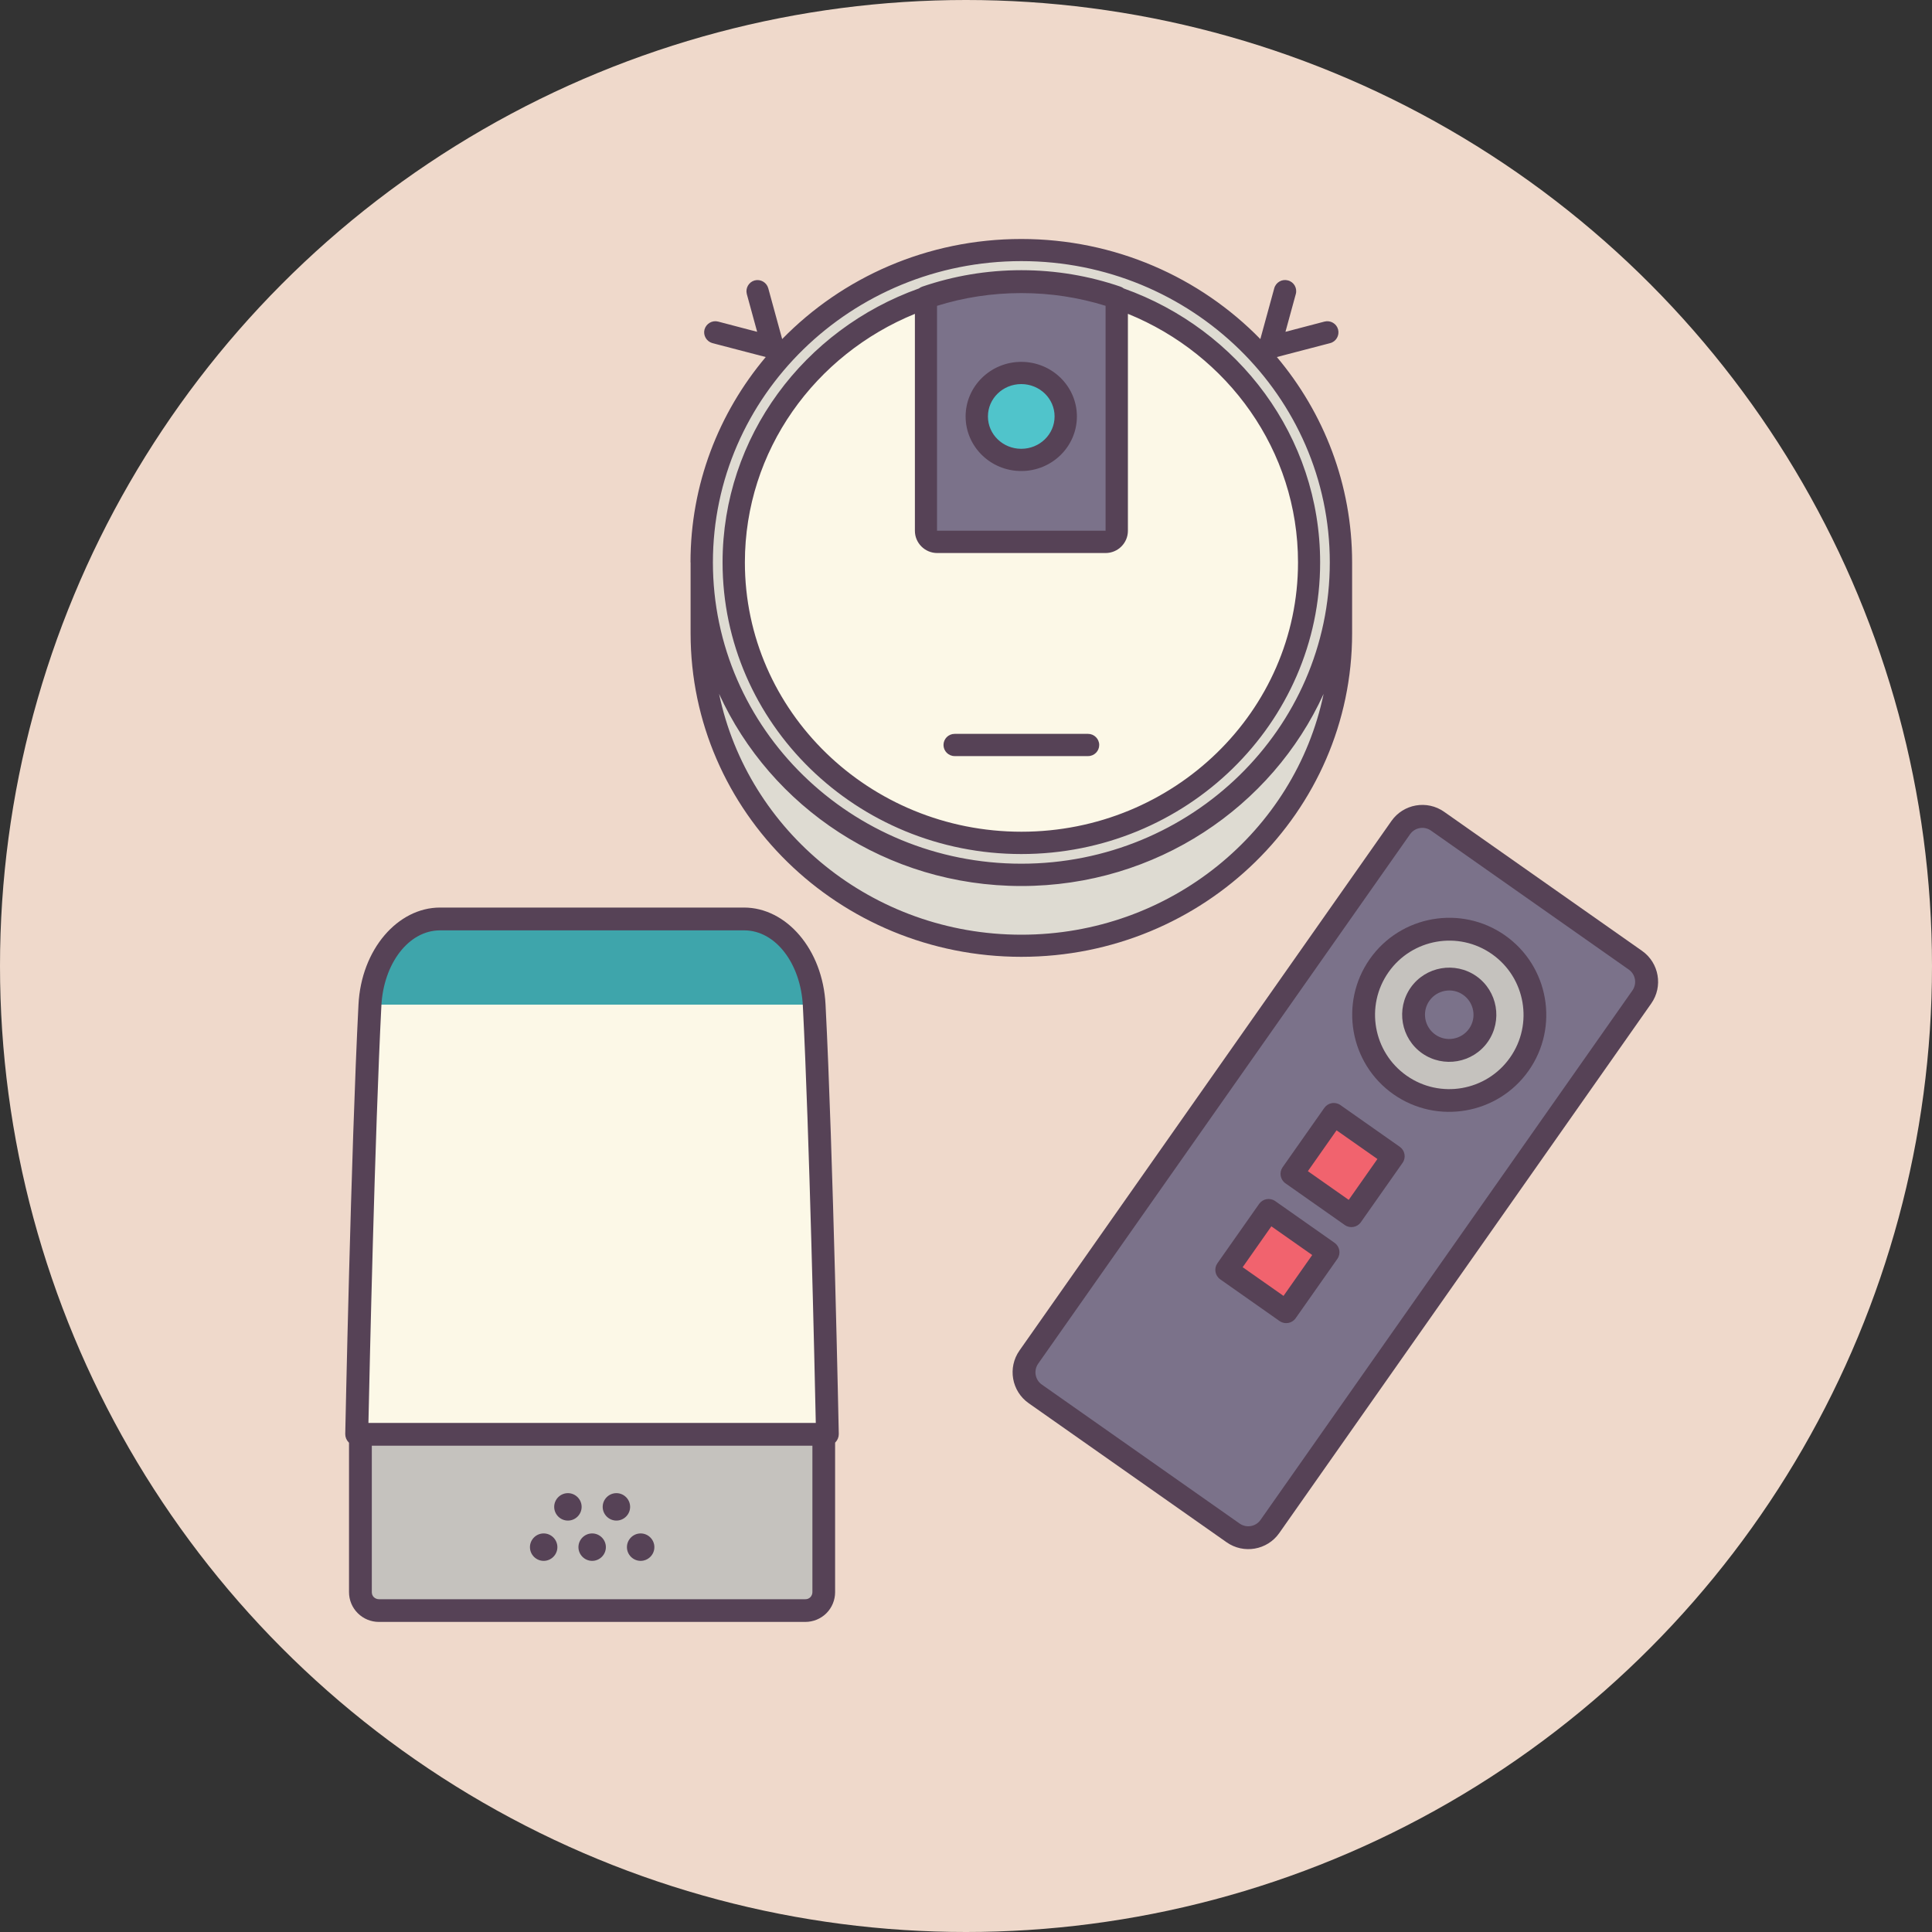
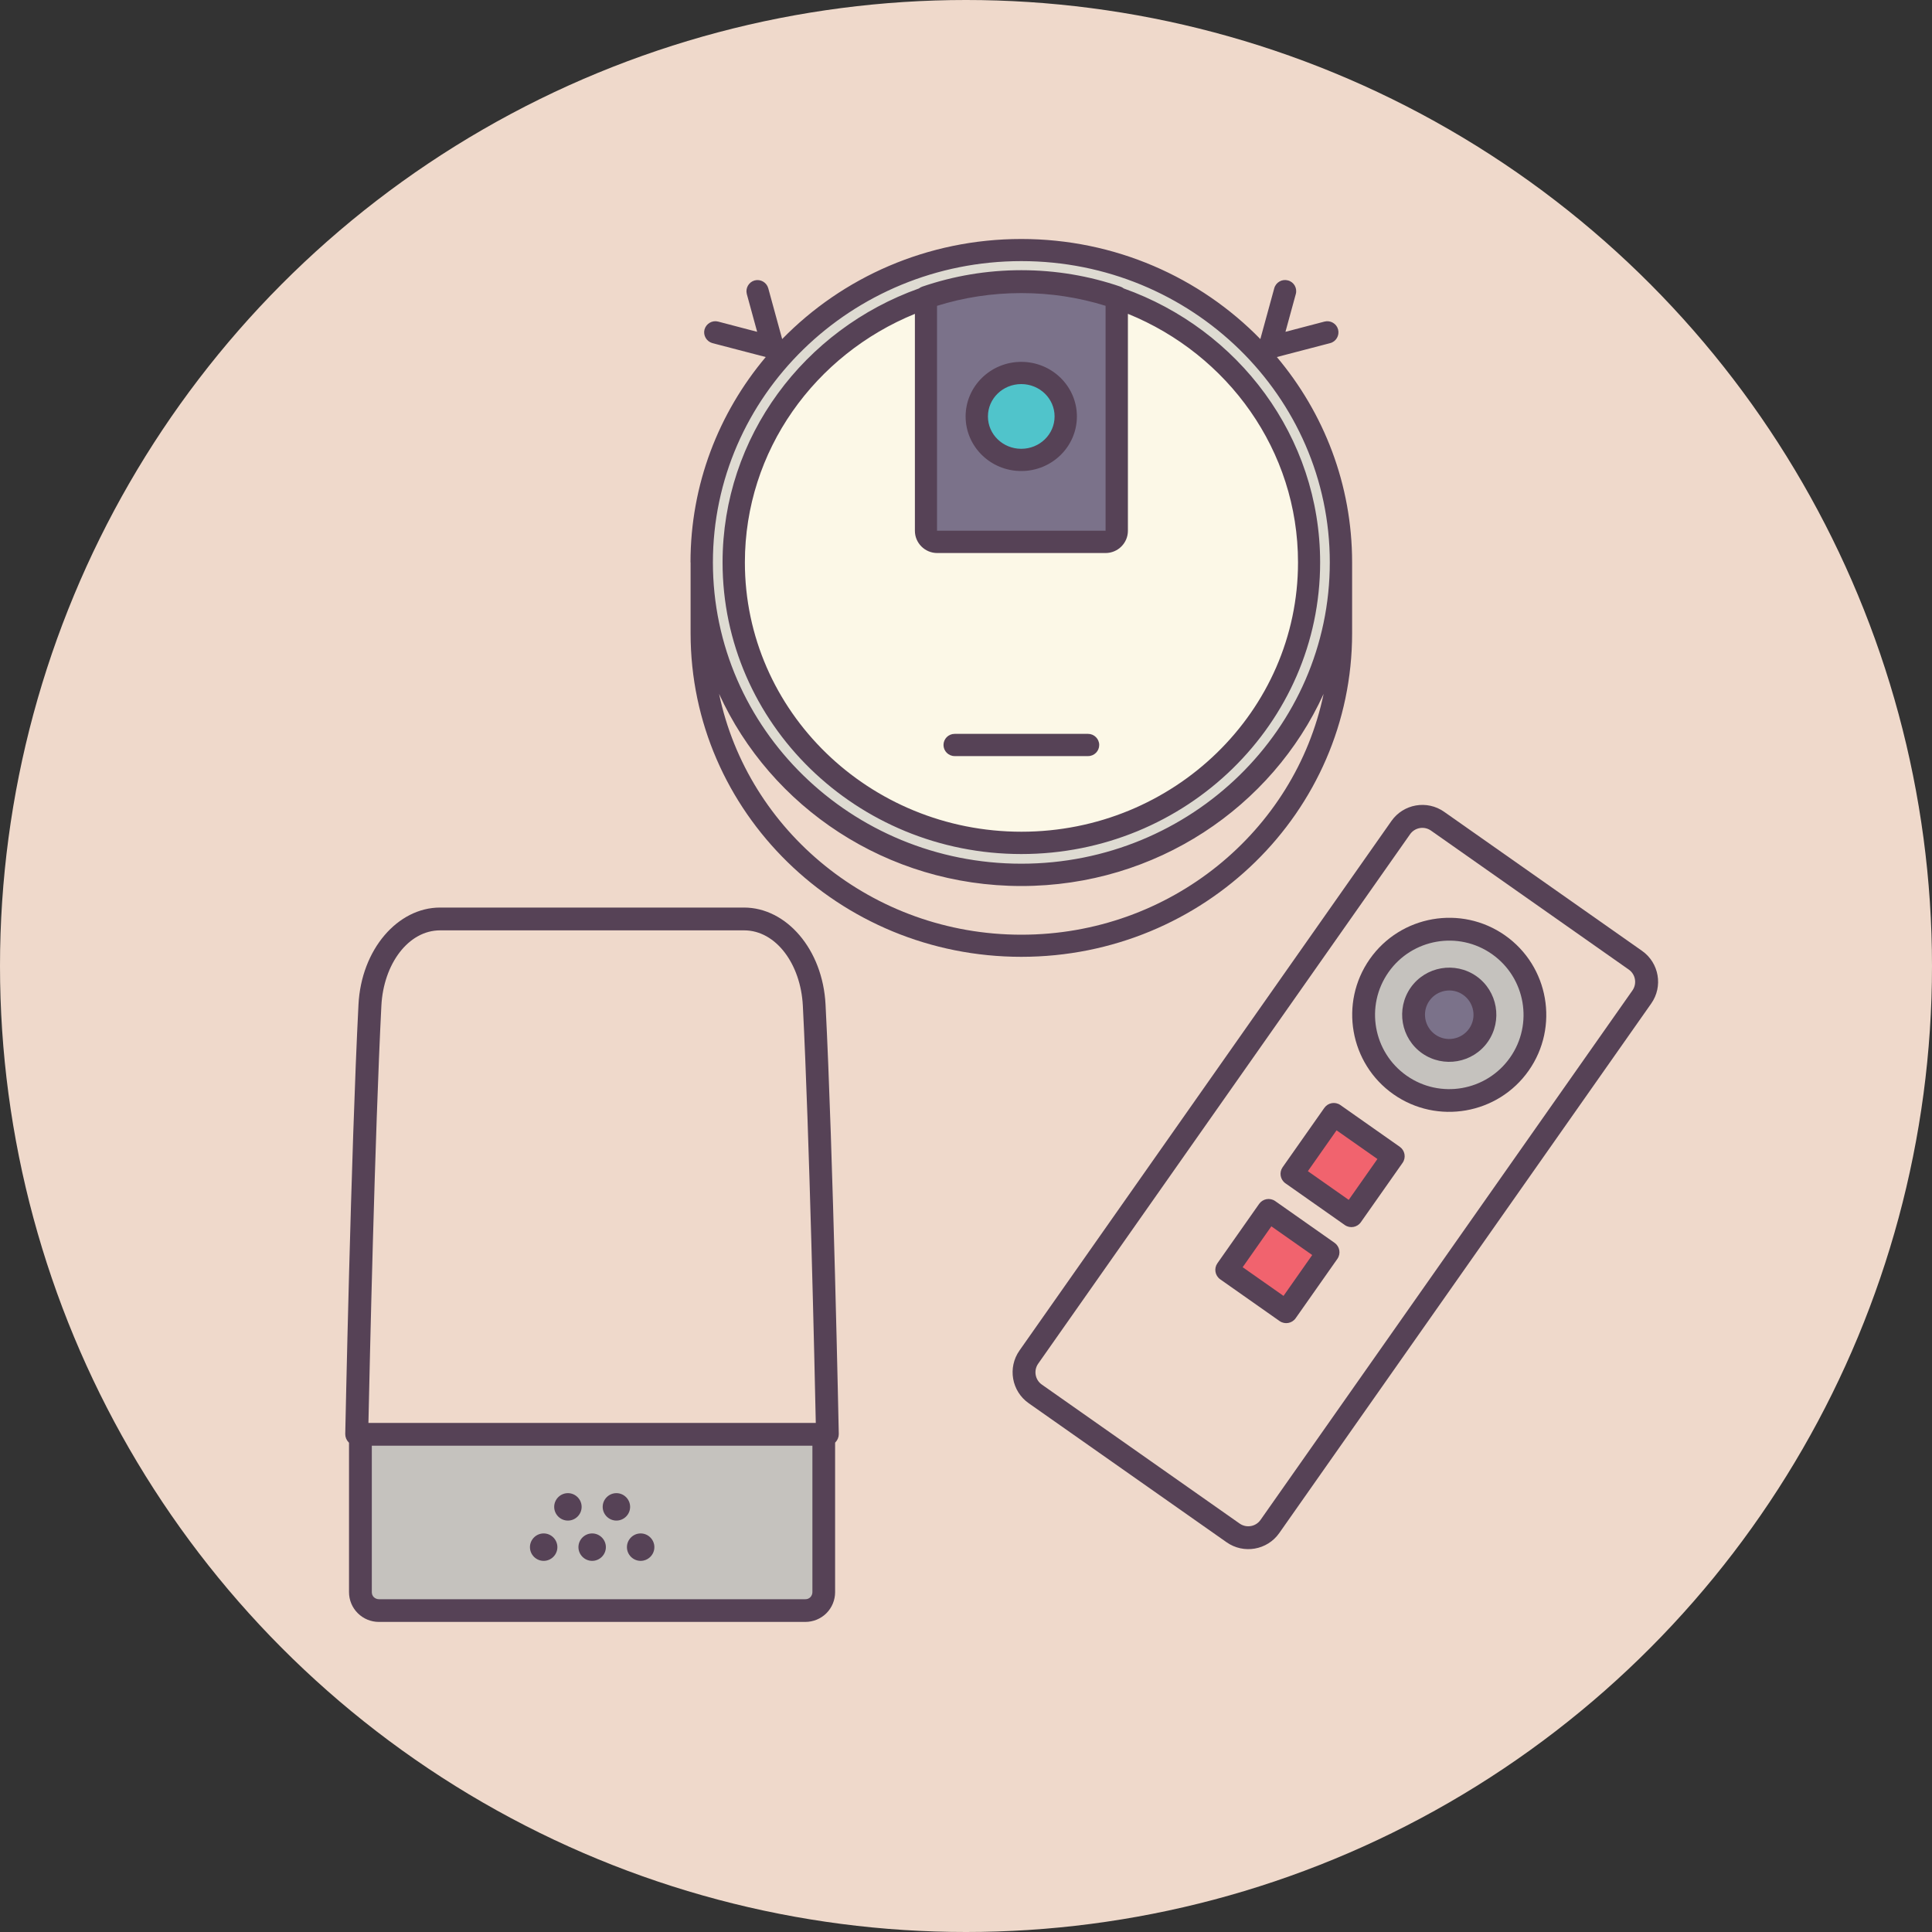
<svg xmlns="http://www.w3.org/2000/svg" id="_レイヤー_2" width="200" height="200" viewBox="0 0 200 200">
  <rect x="0" y="0" width="200" height="200" fill="#333333" stroke="none" />
  <defs>
    <style>.cls-1,.cls-2{fill:#564256;}.cls-1,.cls-3,.cls-4,.cls-5,.cls-6,.cls-7,.cls-8,.cls-9{fill-rule:evenodd;}.cls-3{fill:#50c4cb;}.cls-4{fill:#f1636e;}.cls-5{fill:#3ea5ab;}.cls-6{fill:#c5c2be;}.cls-10{fill:#efd9cb;}.cls-7{fill:#dedbd2;}.cls-8{fill:#7b728a;}.cls-9{fill:#fcf8e7;}</style>
  </defs>
  <g id="_コンテンツ">
    <circle class="cls-10" cx="100" cy="100" r="100" />
-     <path class="cls-9" d="m36.94,148.47h48.72s-.59-29.24-1.36-44.43c-.26-5.02-3.43-8.92-7.26-8.92h-31.47c-3.83,0-7,3.9-7.26,8.92-.77,15.18-1.36,44.43-1.36,44.43h0Z" />
-     <path class="cls-5" d="m38.3,104h45.98c-.27-5-3.44-8.88-7.26-8.88h-31.47c-3.82,0-6.99,3.88-7.26,8.88h0Z" />
    <path class="cls-6" d="m85.28,148.47h-47.97v16.34c0,.51.2.99.56,1.35.36.36.84.56,1.35.56h44.15c.51,0,.99-.2,1.35-.56.36-.36.56-.84.56-1.35v-16.34h0Z" />
    <path class="cls-1" d="m36.13,149.34v15.48c0,.82.33,1.61.91,2.18.58.58,1.37.9,2.18.9h44.15c.82,0,1.61-.33,2.18-.9.58-.58.9-1.37.9-2.18v-15.48s.03-.02.04-.04c.22-.23.34-.53.34-.85,0,0-.59-29.27-1.37-44.46-.29-5.73-4.07-10.04-8.44-10.04h-31.47c-4.37,0-8.15,4.32-8.44,10.04-.78,15.2-1.37,44.46-1.37,44.46,0,.32.12.62.34.85.01.01.03.03.04.04h0Zm47.97.32v15.16c0,.19-.08.38-.21.52-.14.14-.32.21-.52.21h-44.15c-.19,0-.38-.08-.52-.21-.14-.14-.21-.32-.21-.52v-15.16h45.61Zm-27.82,9.08c.78,0,1.42.64,1.42,1.42s-.64,1.42-1.42,1.42-1.42-.64-1.42-1.42.64-1.42,1.42-1.42h0Zm5.02,0c.78,0,1.42.64,1.42,1.42s-.64,1.42-1.42,1.42-1.42-.64-1.42-1.42.64-1.42,1.42-1.42h0Zm5.02,0c.78,0,1.42.64,1.42,1.42s-.64,1.42-1.42,1.42-1.42-.64-1.42-1.42.64-1.42,1.42-1.42h0Zm-7.53-4.17c.78,0,1.42.64,1.42,1.42s-.64,1.42-1.42,1.42-1.42-.64-1.42-1.42.64-1.42,1.42-1.42h0Zm5.02,0c.78,0,1.42.64,1.42,1.42s-.64,1.42-1.42,1.42-1.42-.64-1.42-1.42.64-1.42,1.42-1.42h0Zm20.64-7.27h-46.31c.12-5.65.66-29.85,1.34-43.19.22-4.32,2.79-7.8,6.08-7.8h31.47c3.29,0,5.86,3.48,6.08,7.8.68,13.34,1.22,37.53,1.34,43.19h0Z" />
    <path class="cls-7" d="m105.73,25.88c18.26,0,33.09,14.49,33.09,32.34s-14.83,32.34-33.09,32.34-33.09-14.49-33.09-32.34,14.83-32.34,33.09-32.34h0Z" />
-     <path class="cls-7" d="m138.81,65.56c0,17.85-14.83,32.34-33.09,32.34s-33.09-14.49-33.09-32.34v-7.34c0,17.85,14.83,32.34,33.09,32.34s33.09-14.49,33.09-32.34v7.34h0Z" />
    <path class="cls-9" d="m105.73,29.18c16.41,0,29.78,12.99,29.78,29.03s-13.36,29.03-29.78,29.03-29.78-12.99-29.78-29.03,13.36-29.03,29.78-29.03h0Z" />
    <path class="cls-8" d="m95.85,30.75c3.09-1.06,6.42-1.64,9.88-1.64s6.79.58,9.88,1.64v24.19c0,.63-.53,1.15-1.17,1.15h-17.41c-.65,0-1.17-.51-1.17-1.15v-24.19h0Z" />
    <path class="cls-3" d="m105.73,38.6c2.54,0,4.61,2.02,4.61,4.5s-2.06,4.5-4.61,4.5-4.61-2.02-4.61-4.5,2.06-4.5,4.61-4.5h0Z" />
    <path class="cls-1" d="m71.49,58.22v7.34c0,18.48,15.33,33.49,34.24,33.49s34.24-15.01,34.24-33.49v-7.34c0-8.07-2.92-15.47-7.79-21.26l5.52-1.44c.61-.16.98-.79.82-1.41-.16-.61-.79-.98-1.41-.82l-4.04,1.06,1.07-3.91c.17-.61-.19-1.25-.81-1.41-.61-.17-1.25.19-1.42.81l-1.44,5.26c-6.23-6.38-15.02-10.36-24.75-10.36s-18.52,3.98-24.75,10.36l-1.44-5.26c-.17-.61-.8-.97-1.41-.81-.61.17-.97.8-.81,1.41l1.07,3.91-4.04-1.06c-.61-.16-1.24.21-1.41.82-.16.61.21,1.24.82,1.41l5.52,1.44c-4.87,5.79-7.79,13.19-7.79,21.26h0Zm2.95,13.61c2.97,14.22,15.87,24.93,31.29,24.93s28.32-10.7,31.29-24.93c-5.34,11.71-17.34,19.89-31.29,19.89s-25.95-8.18-31.29-19.89h0Zm63.22-13.61h0c0,17.22-14.32,31.19-31.93,31.19s-31.93-13.97-31.93-31.19,14.32-31.19,31.93-31.19,31.93,13.97,31.93,31.19h0Zm-42.53-28.36c-11.85,4.22-20.33,15.33-20.33,28.36,0,16.67,13.87,30.19,30.93,30.19s30.93-13.51,30.93-30.19c0-13.04-8.48-24.14-20.33-28.36-.1-.08-.22-.15-.35-.19-3.21-1.1-6.66-1.7-10.25-1.7s-7.04.6-10.25,1.7c-.13.04-.25.11-.35.19h0Zm21.63,2.63v22.46c0,1.26-1.03,2.3-2.32,2.3h-17.41c-1.29,0-2.32-1.04-2.32-2.3v-22.46c-10.32,4.21-17.6,14.13-17.6,25.73,0,15.42,12.86,27.88,28.63,27.88s28.63-12.47,28.63-27.88c0-11.6-7.28-21.53-17.6-25.73h0Zm-17.94,45.78h13.82c.64,0,1.15-.52,1.15-1.15s-.52-1.15-1.15-1.15h-13.82c-.64,0-1.15.52-1.15,1.15s.52,1.15,1.15,1.15h0Zm15.63-46.61v23.28s-.01,0-.02,0h-17.41s-.02,0-.02,0v-23.28c2.75-.86,5.68-1.32,8.73-1.32s5.97.46,8.73,1.32h0Zm-8.73,5.8c-3.18,0-5.76,2.54-5.76,5.65s2.57,5.65,5.76,5.65,5.76-2.54,5.76-5.65-2.57-5.65-5.76-5.65h0Zm0,2.3c1.9,0,3.45,1.49,3.45,3.35s-1.55,3.35-3.45,3.35-3.45-1.49-3.45-3.35,1.55-3.35,3.45-3.35h0Z" />
-     <path class="cls-8" d="m169.96,103.21c.87-1.24.57-2.94-.67-3.81l-20.48-14.39c-1.24-.87-2.94-.57-3.81.67l-38.5,54.81c-.87,1.24-.57,2.94.67,3.81l20.48,14.39c1.24.87,2.94.57,3.81-.67l38.5-54.81h0Z" />
    <path class="cls-2" d="m126.97,159.65l-20.48-14.39c-1.77-1.24-2.2-3.69-.95-5.46l38.5-54.81c1.24-1.77,3.69-2.2,5.46-.95l20.48,14.39c1.77,1.24,2.2,3.69.95,5.46l-38.5,54.81c-1.24,1.77-3.69,2.2-5.46.95Zm21.16-73.67c-.7-.49-1.67-.32-2.16.38l-38.5,54.81c-.49.7-.32,1.67.38,2.16l20.48,14.39c.7.49,1.67.32,2.16-.38l38.5-54.81c.49-.7.32-1.67-.38-2.16l-20.48-14.39Z" />
    <path class="cls-4" d="m137.48,129.63l-6.16-4.33-4.33,6.16,6.16,4.33,4.33-6.16h0Zm6.75-9.94l-6.16-4.33-4.33,6.16,6.16,4.33,4.33-6.16h0Z" />
    <path class="cls-6" d="m155.12,97.79c4.01,2.81,4.97,8.35,2.16,12.36s-8.35,4.97-12.36,2.16c-4.01-2.81-4.97-8.35-2.16-12.36,2.81-4.01,8.35-4.97,12.36-2.16h0Z" />
    <path class="cls-2" d="m144.25,113.28c-4.54-3.19-5.63-9.47-2.45-14,3.19-4.54,9.47-5.63,14-2.45,4.54,3.19,5.63,9.47,2.45,14s-9.47,5.63-14,2.45Zm10.2-14.51c-3.47-2.44-8.27-1.6-10.71,1.87-2.44,3.47-1.6,8.27,1.87,10.71,3.47,2.44,8.27,1.6,10.71-1.87s1.6-8.27-1.87-10.71Z" />
    <path class="cls-8" d="m152.15,102.03c1.67,1.17,2.07,3.48.9,5.15-1.17,1.67-3.48,2.07-5.15.9-1.67-1.17-2.07-3.48-.9-5.15,1.17-1.67,3.48-2.07,5.15-.9h0Z" />
    <path class="cls-2" d="m147.22,109.04c-2.2-1.55-2.73-4.59-1.19-6.8,1.55-2.2,4.59-2.73,6.8-1.19,2.2,1.55,2.73,4.59,1.19,6.8-1.55,2.2-4.59,2.73-6.8,1.19Zm4.25-6.05c-1.13-.8-2.7-.52-3.5.61s-.52,2.7.61,3.5c1.13.8,2.7.52,3.5-.61s.52-2.7-.61-3.5Z" />
    <path class="cls-2" d="m132.47,136.76l-6.16-4.33c-.53-.38-.66-1.11-.29-1.65l4.33-6.16c.38-.53,1.11-.66,1.65-.29l6.16,4.33c.53.38.66,1.11.29,1.65l-4.33,6.16c-.38.53-1.11.66-1.65.29Zm-3.83-5.58l4.23,2.97,2.97-4.23-4.23-2.97-2.97,4.23Zm10.58-4.36l-6.16-4.33c-.53-.38-.66-1.11-.29-1.65l4.33-6.16c.38-.53,1.11-.66,1.65-.29l6.16,4.33c.53.38.66,1.11.29,1.65l-4.33,6.16c-.38.53-1.11.66-1.65.29Zm-3.83-5.58l4.23,2.97,2.97-4.23-4.23-2.97-2.97,4.23Z" />
  </g>
</svg>